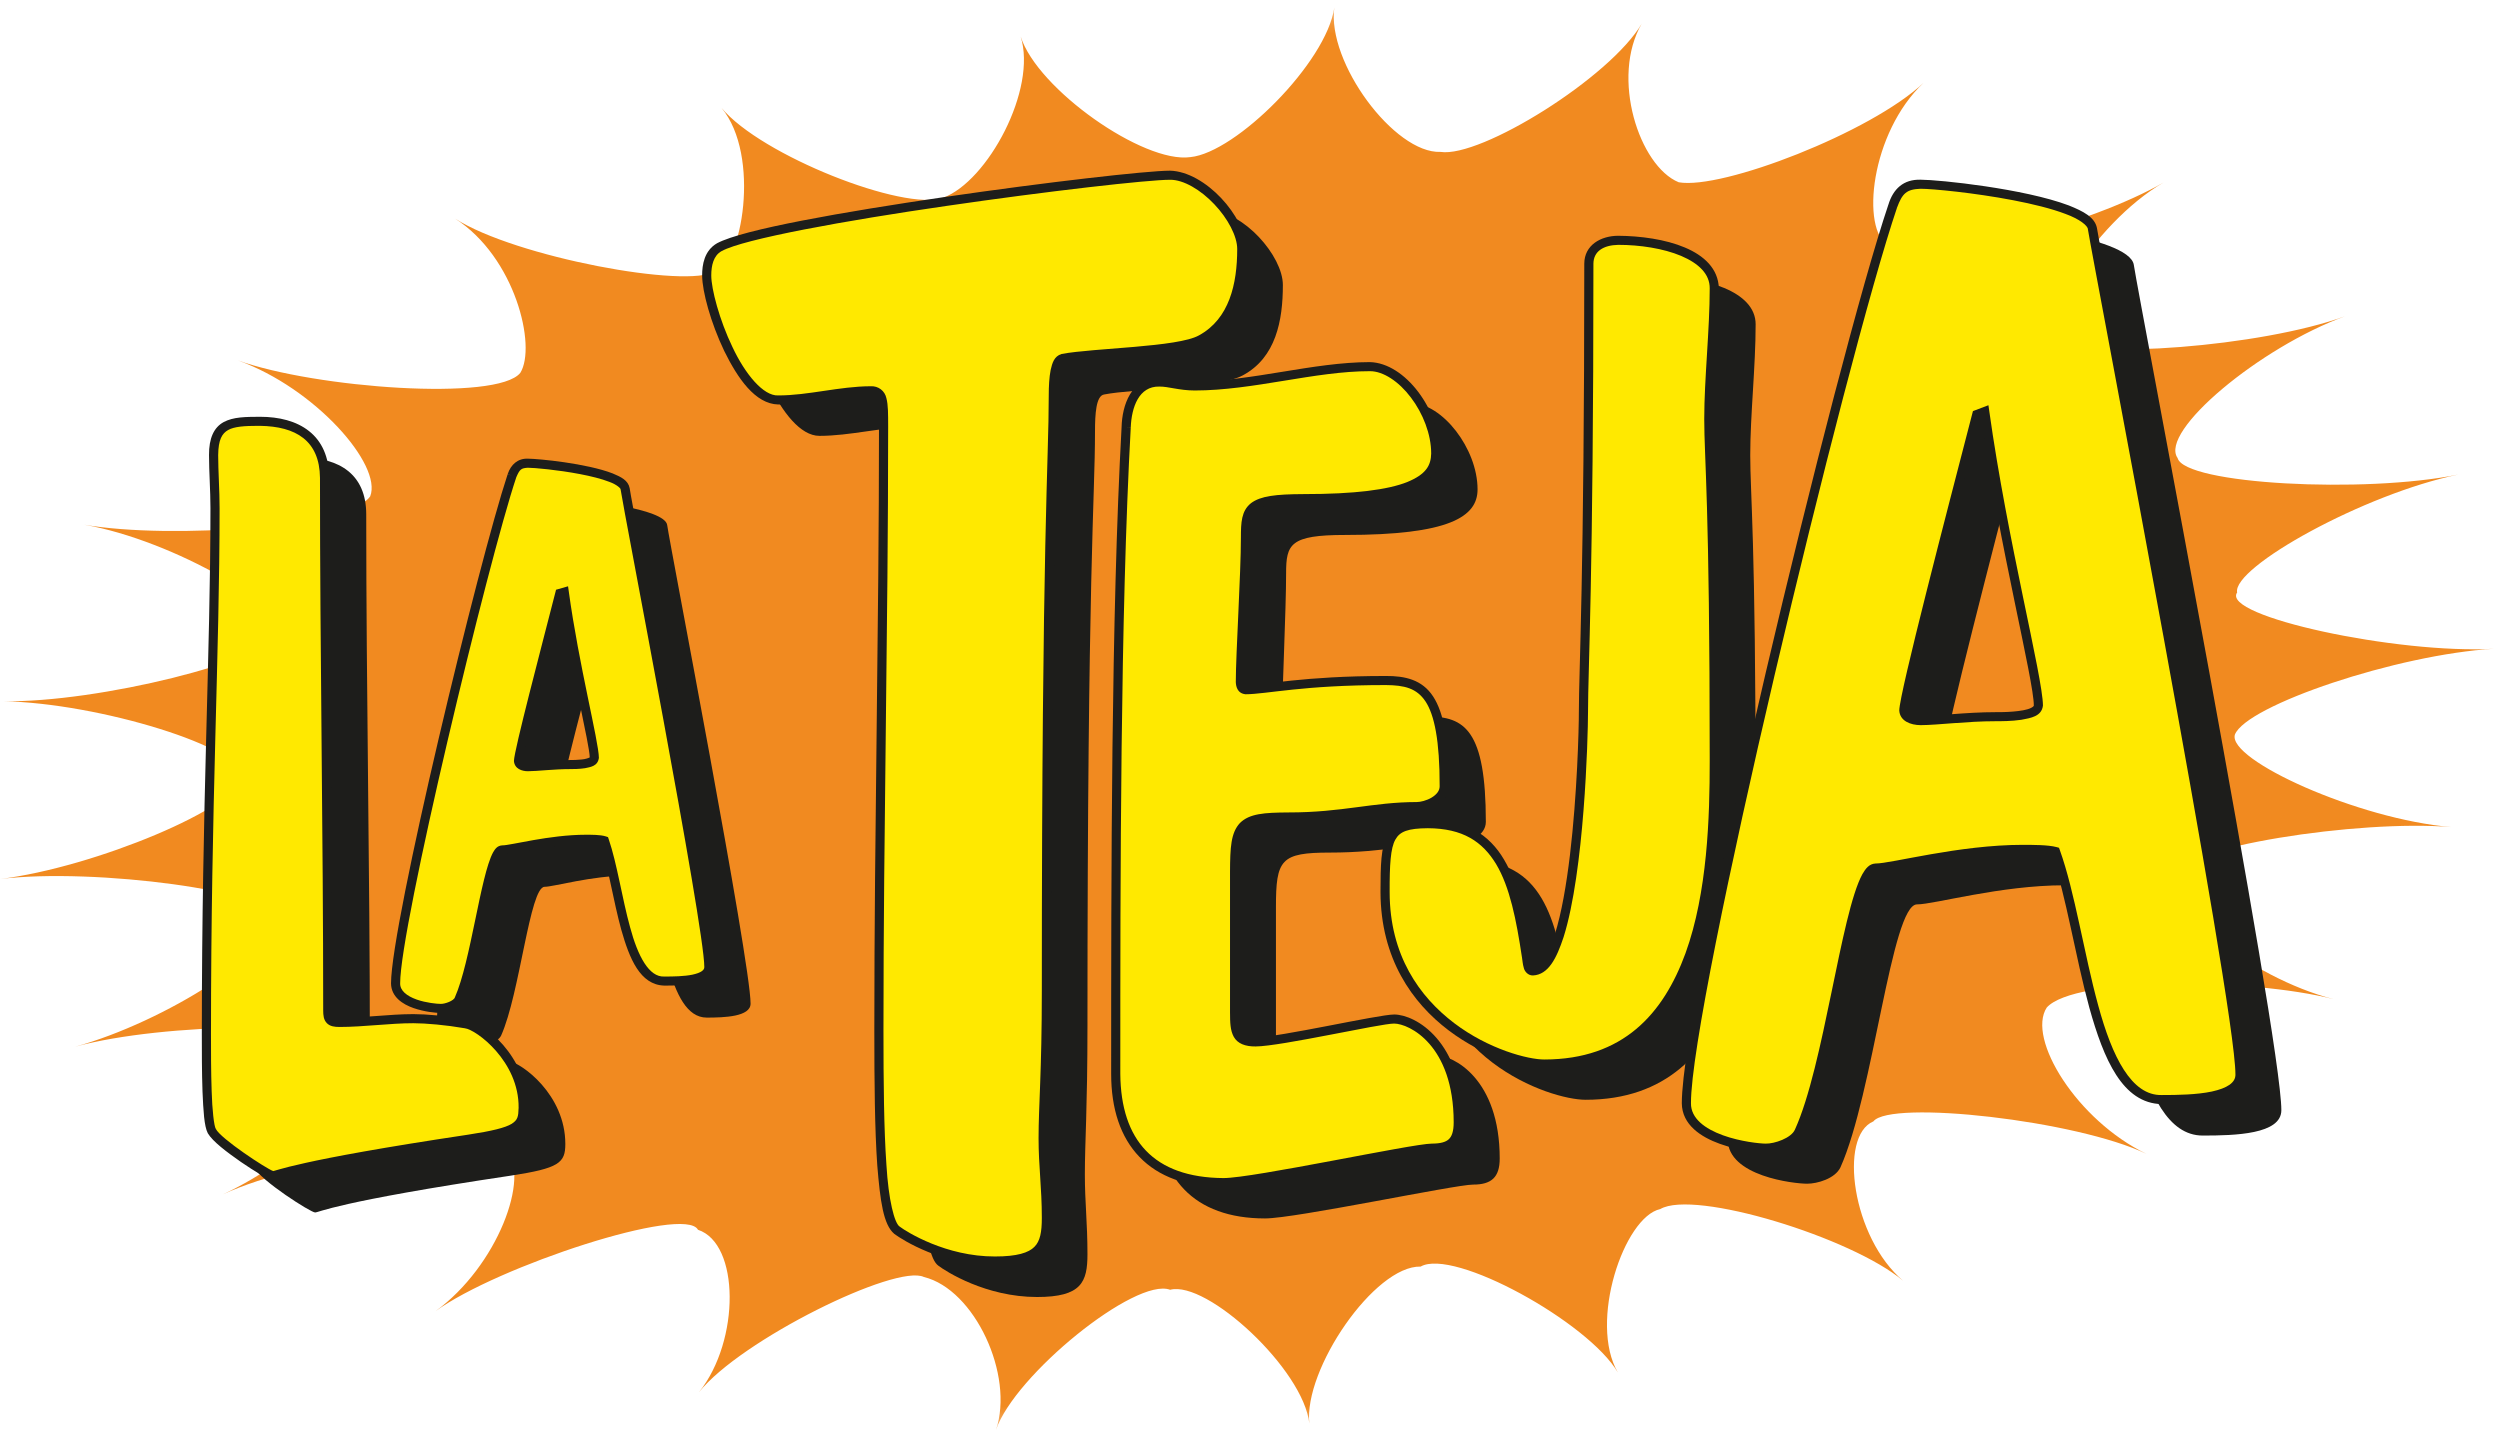
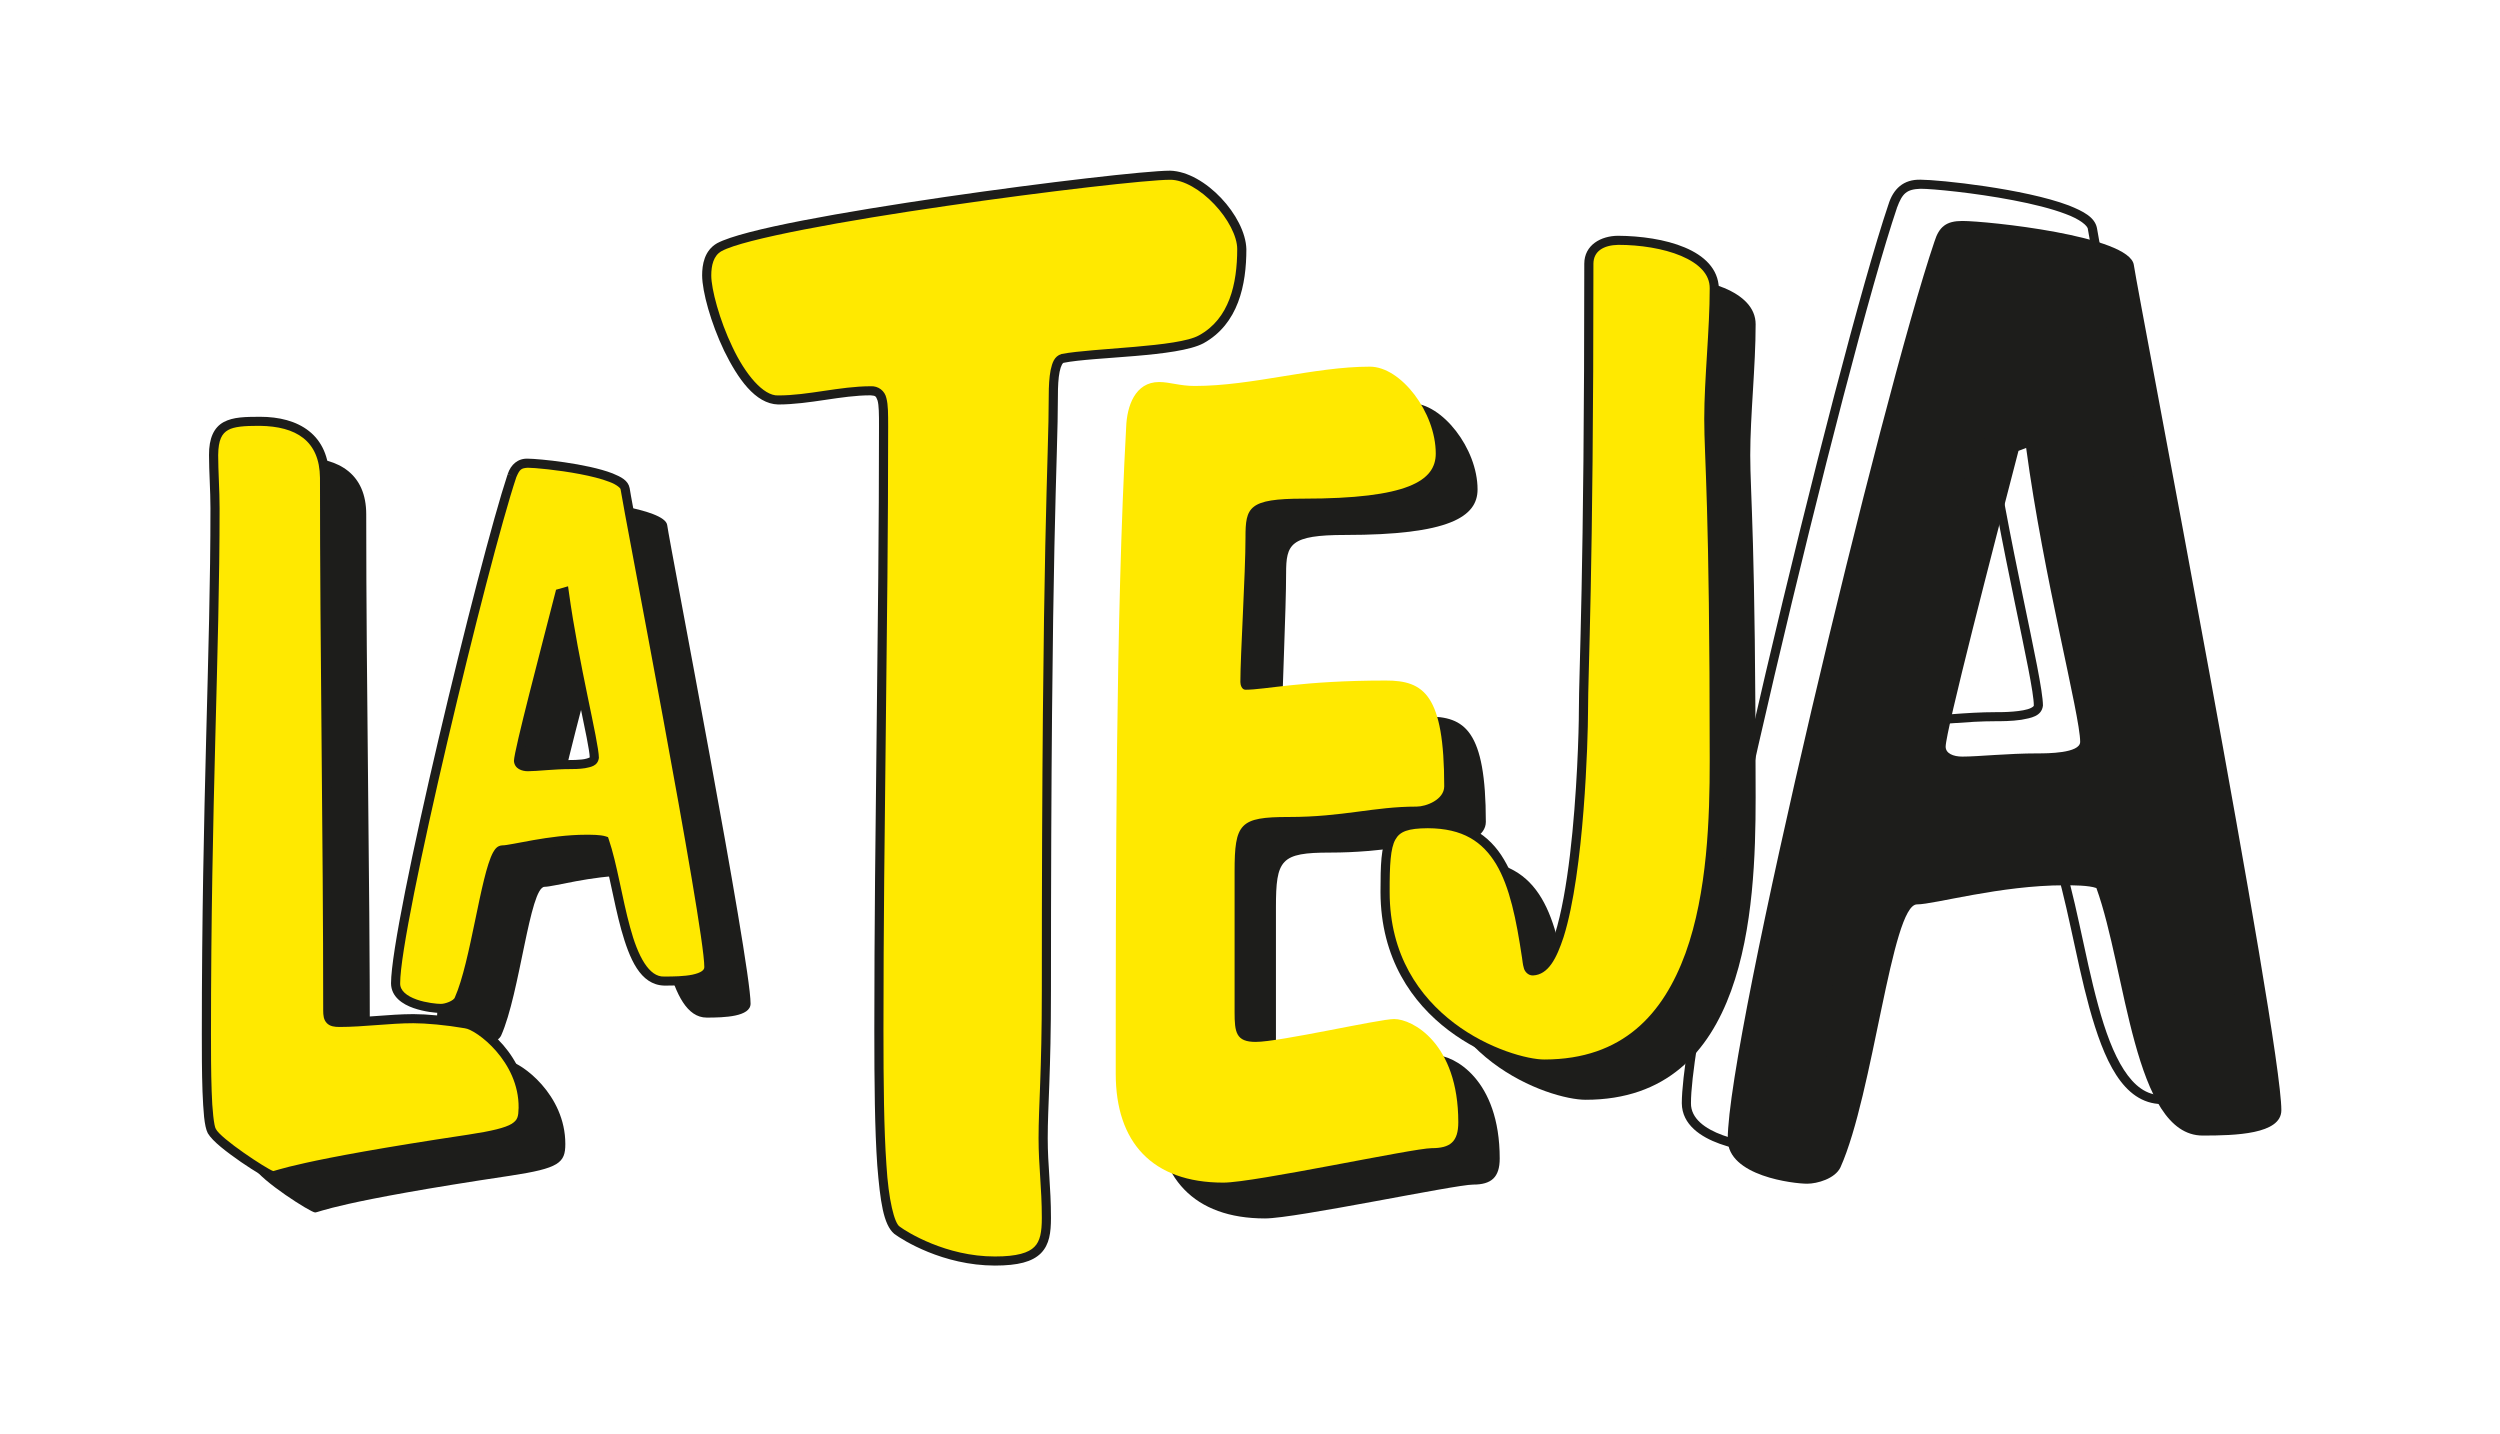
<svg xmlns="http://www.w3.org/2000/svg" xmlns:xlink="http://www.w3.org/1999/xlink" width="122px" height="70px" viewBox="0 0 122 70" version="1.1">
  <title>Page 1</title>
  <desc>Created with Sketch.</desc>
  <defs>
    <polygon id="path-1" points="0 0.218 121.718 0.218 121.718 69.641 0 69.641" />
  </defs>
  <g id="Page-1" stroke="none" stroke-width="1" fill="none" fill-rule="evenodd">
    <g id="Dashboard-Carlos" transform="translate(-184, -5849)">
      <g id="Page-1" transform="translate(184, 5849)">
        <g id="Group-3" transform="translate(0, 0.142)">
          <mask id="mask-2" fill="white">
            <use xlink:href="#path-1" />
          </mask>
          <g id="Clip-2" />
-           <path d="M58.091,7.525 C60.319,7.306 64.739,2.9 65.117,0.218 C64.739,2.9 68.053,7.36 70.298,7.271 C72.262,7.568 78.582,3.638 80.121,1.005 C78.582,3.638 79.997,7.964 81.921,8.753 C84.032,9.128 91.299,6.322 93.866,3.903 C91.299,6.322 90.772,11.05 92.169,11.878 C94.433,12.893 102.11,10.78 105.582,8.763 C102.11,10.78 99.07,15.965 100.466,16.462 C101.829,17.394 110.301,16.797 114.441,15.29 C110.301,16.797 105.349,20.912 106.267,22.21 C106.606,23.491 115.381,23.956 119.964,23.016 C115.381,23.956 108.921,27.543 109.172,28.772 C108.359,29.931 117.007,31.787 121.718,31.517 C117.007,31.787 109.616,34.279 109.062,35.708 C108.693,36.938 115.083,39.844 119.626,40.219 C115.083,39.844 106.372,41.196 105.898,42.59 C105.331,43.888 109.757,47.57 113.878,48.616 C109.757,47.57 101.244,47.518 99.882,49.025 C98.893,50.537 101.35,54.529 104.748,56.168 C101.35,54.529 92.258,53.518 91.422,54.581 C89.709,55.3 90.381,60.255 92.872,62.36 C90.381,60.255 82.687,57.889 81.021,58.86 C79.25,59.248 77.519,64.385 78.951,66.834 C77.519,64.385 70.935,60.747 69.327,61.667 C67.077,61.615 63.61,66.687 63.896,69.326 C63.61,66.687 58.903,62.333 57.102,62.799 C55.419,62.169 49.508,66.965 48.603,69.641 C49.508,66.965 47.562,62.783 45.088,62.176 C43.725,61.519 36.132,65.258 34.114,67.794 C36.132,65.258 36.097,60.539 34.061,59.871 C33.424,58.651 24.275,61.65 21.252,63.845 C24.275,61.65 25.906,57.266 24.702,55.968 C24.491,54.79 14.704,56.375 10.88,58.142 C14.704,56.375 18.756,52.429 17.588,50.764 C16.685,49.694 8.016,49.744 3.665,50.938 C8.016,49.744 13.751,46.151 13.201,44.564 C13.483,43.396 4.636,42.185 -3.62017804e-05,42.755 C4.636,42.185 11.698,39.22 11.804,37.761 C11.98,36.358 4.799,34.157 0.14,34.079 C4.799,34.157 13.132,32.062 13.464,30.79 C14.406,29.665 8.424,26.2 4.105,25.464 C8.424,26.2 17.023,25.568 18.066,24.079 C18.668,22.545 15.376,18.798 11.611,17.446 C15.376,18.798 24.275,19.456 25.392,18.052 C26.192,16.762 25.146,12.409 22.21,10.527 C25.146,12.409 33.583,13.964 34.892,13.094 C36.202,12.857 37.142,7.445 35.213,5.127 C37.142,7.445 44.129,10.191 46.024,9.508 C48.198,8.709 50.624,4.208 49.807,1.638 C50.624,4.208 55.81,7.851 58.091,7.525" id="Fill-1" fill="#F18A20" mask="url(#mask-2)" />
        </g>
        <path d="M17.872,25.097 C17.872,33.736 18.049,42.43 18.049,51.08 C18.049,51.546 18.142,51.694 18.615,51.694 C19.802,51.694 21.059,51.494 22.21,51.494 C22.861,51.494 23.836,51.59 24.754,51.748 C25.462,51.86 27.588,53.416 27.588,55.826 C27.588,56.75 27.286,57.012 24.917,57.373 C16.347,58.654 15.574,59.168 15.376,59.168 C15.165,59.168 12.726,57.616 12.388,56.958 C12.12,56.517 12.12,53.816 12.12,52.265 C12.12,40.957 12.529,33.736 12.529,26.586 C12.529,25.71 12.476,24.773 12.476,23.967 C12.476,22.387 13.306,22.334 14.74,22.334 C16.546,22.334 17.872,23.141 17.872,25.097" id="Fill-4" fill="#1D1D1B" />
        <path d="M29.373,30.74 C28.649,33.484 27.338,38.482 27.338,38.923 C27.338,39.071 27.553,39.185 27.799,39.185 C28.256,39.185 29.038,39.071 29.887,39.071 C30.151,39.071 31.069,39.071 31.069,38.783 C31.069,38.047 30.081,34.247 29.566,30.652 L29.373,30.74 Z M27.017,24.974 C27.162,24.56 27.391,24.386 27.799,24.386 C28.472,24.386 32.449,24.808 32.559,25.623 C32.682,26.552 36.628,46.94 36.628,48.976 C36.628,49.616 35.353,49.659 34.488,49.659 C32.559,49.659 32.344,45.088 31.535,42.8 C31.32,42.732 30.893,42.732 30.612,42.732 C28.881,42.732 27.017,43.276 26.577,43.276 C25.853,43.276 25.374,48.483 24.455,50.535 C24.292,50.854 23.818,50.993 23.52,50.993 C23.163,50.993 21.323,50.793 21.323,49.764 C21.323,46.94 25.603,29.192 27.017,24.974 Z" id="Fill-6" fill="#1D1D1B" />
-         <path d="M52.941,57.312 C52.941,58.68 53.068,59.66 53.068,61.203 C53.068,62.562 52.782,63.294 50.607,63.294 C48.111,63.294 46.165,62.049 45.791,61.765 C44.999,61.203 44.943,57.142 44.943,52.021 C44.943,42.212 45.157,32.404 45.157,22.578 C45.157,21.335 45.157,20.843 44.481,20.843 C42.995,20.843 41.493,21.27 39.989,21.27 C38.131,21.27 36.466,16.634 36.466,15.218 C36.466,14.695 36.628,14.123 37.124,13.823 C39.457,12.534 56.921,10.307 59.115,10.307 C60.652,10.307 62.604,12.474 62.604,13.91 C62.604,15.641 62.266,17.449 60.652,18.316 C59.489,18.956 55.384,18.956 53.876,19.252 C53.49,19.318 53.436,20.194 53.436,21.053 C53.436,24.386 53.068,27.701 53.068,50.074 C53.068,54.126 52.941,55.73 52.941,57.312" id="Fill-8" fill="#1D1D1B" />
        <path d="M56.957,22.604 C57.01,21.615 57.401,20.377 58.587,20.377 C59.078,20.377 59.594,20.627 60.319,20.627 C63.132,20.627 66.123,19.675 68.866,19.675 C70.369,19.675 72.105,21.884 72.105,23.885 C72.105,25.226 70.707,26.106 65.645,26.106 C62.955,26.106 62.762,26.552 62.762,27.985 C62.762,29.754 62.569,33.685 62.569,35.019 C62.569,35.175 62.604,35.415 62.762,35.415 C63.773,35.415 65.557,34.966 69.661,34.966 C71.468,34.966 72.509,35.616 72.509,40.108 C72.509,40.801 71.626,41.132 71.164,41.132 C69.041,41.132 67.573,41.606 64.902,41.606 C62.498,41.606 62.266,41.942 62.266,44.274 L62.266,51.158 C62.266,52.152 62.318,52.588 63.272,52.588 C64.458,52.588 69.292,51.494 70.048,51.494 C70.935,51.494 73.186,52.653 73.186,56.536 C73.186,57.459 72.773,57.808 71.893,57.808 C71.006,57.808 63.219,59.46 61.733,59.46 C58.249,59.46 56.46,57.459 56.46,54.143 C56.46,44.627 56.46,31.85 56.957,22.604" id="Fill-10" fill="#1D1D1B" />
        <path d="M76.49,48.422 C76.561,48.793 76.561,49.098 76.824,49.098 C78.968,49.098 79.267,38.282 79.267,36.438 C79.267,34.447 79.553,30.012 79.553,14.612 C79.553,13.867 80.191,13.501 80.968,13.501 C83.161,13.501 85.675,14.203 85.675,15.823 C85.675,17.893 85.412,20.255 85.412,22.211 C85.412,24.159 85.675,26.229 85.675,38.914 C85.675,44.413 85.248,53.669 77.378,53.669 C75.606,53.669 69.609,51.624 69.609,45.267 C69.609,42.608 69.732,41.986 71.714,41.986 C75.252,41.986 75.963,44.783 76.49,48.422" id="Fill-12" fill="#1D1D1B" />
        <path d="M98.502,22.002 C97.245,26.825 94.948,35.703 94.948,36.438 C94.948,36.765 95.316,36.922 95.761,36.922 C96.555,36.922 97.953,36.765 99.456,36.765 C99.882,36.765 101.512,36.765 101.512,36.203 C101.512,34.896 99.724,28.185 98.876,21.859 L98.502,22.002 Z M94.398,11.798 C94.626,11.06 94.982,10.783 95.761,10.783 C96.943,10.783 103.933,11.502 104.131,12.931 C104.378,14.603 111.33,50.636 111.33,54.177 C111.33,55.354 109.083,55.415 107.49,55.415 C104.131,55.415 103.757,47.354 102.304,43.337 C101.934,43.202 101.156,43.202 100.748,43.202 C97.619,43.202 94.398,44.134 93.549,44.134 C92.31,44.134 91.422,53.381 89.814,56.967 C89.55,57.52 88.68,57.765 88.189,57.765 C87.547,57.765 84.313,57.4 84.313,55.598 C84.313,50.636 91.866,19.252 94.398,11.798 Z" id="Fill-14" fill="#1D1D1B" />
        <path d="M15.838,23.318 C15.838,31.942 15.996,40.653 15.996,49.311 C15.996,49.764 16.102,49.895 16.563,49.895 C17.75,49.895 19.002,49.712 20.171,49.712 C20.795,49.712 21.784,49.799 22.72,49.961 C23.427,50.074 25.532,51.66 25.532,54.065 C25.532,54.968 25.233,55.229 22.877,55.591 C14.283,56.88 13.534,57.373 13.325,57.373 C13.112,57.373 10.687,55.826 10.336,55.194 C10.072,54.73 10.072,52.056 10.072,50.474 C10.072,39.176 10.493,31.942 10.493,24.799 C10.493,23.928 10.424,23.009 10.424,22.211 C10.424,20.626 11.273,20.56 12.686,20.56 C14.493,20.56 15.838,21.37 15.838,23.318" id="Fill-16" fill="#FFE900" />
        <path d="M11.133,20.985 C10.836,21.154 10.655,21.448 10.647,22.211 C10.647,22.997 10.716,23.917 10.716,24.799 C10.716,31.951 10.296,39.181 10.296,50.474 C10.296,51.264 10.296,52.327 10.329,53.245 C10.353,54.151 10.447,54.972 10.531,55.087 C10.747,55.554 13.004,57.037 13.332,57.148 C13.34,57.147 13.354,57.144 13.382,57.136 C13.435,57.121 13.517,57.097 13.636,57.063 C13.874,56.996 14.261,56.892 14.908,56.75 C16.203,56.463 18.543,56.017 22.843,55.372 C24.014,55.195 24.665,55.031 24.971,54.842 C25.261,54.653 25.296,54.505 25.308,54.065 C25.339,51.8 23.24,50.242 22.681,50.179 C21.758,50.019 20.775,49.933 20.171,49.933 C19.025,49.932 17.771,50.115 16.563,50.116 C16.318,50.115 16.104,50.089 15.944,49.924 C15.789,49.754 15.774,49.55 15.772,49.311 C15.772,40.655 15.615,31.944 15.615,23.318 C15.596,21.496 14.436,20.808 12.686,20.781 C12.658,20.781 12.63,20.781 12.602,20.781 C11.938,20.781 11.429,20.815 11.133,20.985 M12.703,57.311 C12.435,57.153 12.098,56.937 11.755,56.702 C11.065,56.22 10.377,55.704 10.141,55.302 C9.961,54.953 9.924,54.205 9.882,53.261 C9.849,52.331 9.849,51.266 9.849,50.474 C9.849,39.169 10.27,31.932 10.27,24.799 C10.27,23.939 10.2,23.021 10.2,22.211 C10.193,21.389 10.437,20.858 10.916,20.597 C11.385,20.345 11.977,20.342 12.686,20.339 C13.621,20.339 14.46,20.547 15.079,21.036 C15.699,21.524 16.064,22.295 16.061,23.318 C16.061,31.939 16.218,40.65 16.218,49.311 C16.217,49.526 16.254,49.614 16.269,49.621 C16.276,49.635 16.345,49.675 16.563,49.673 C17.728,49.674 18.978,49.491 20.171,49.489 C20.815,49.489 21.809,49.578 22.756,49.741 C23.614,49.905 25.724,51.519 25.755,54.065 C25.767,54.527 25.653,54.961 25.203,55.22 C24.771,55.476 24.097,55.625 22.91,55.809 C18.616,56.453 16.285,56.898 15.005,57.181 C13.702,57.466 13.556,57.578 13.324,57.594 C13.113,57.569 12.997,57.471 12.703,57.311" id="Fill-18" fill="#1D1D1B" />
        <path d="M27.321,28.957 C26.612,31.711 25.303,36.714 25.303,37.133 C25.303,37.31 25.515,37.414 25.76,37.414 C26.209,37.414 26.999,37.31 27.852,37.31 C28.081,37.31 29.003,37.31 29.003,36.983 C29.003,36.265 28.028,32.473 27.536,28.896 L27.321,28.957 Z M24.986,23.209 C25.146,22.783 25.357,22.604 25.76,22.604 C26.42,22.604 30.402,23.026 30.506,23.85 C30.63,24.756 34.593,45.158 34.593,47.184 C34.593,47.852 33.301,47.877 32.413,47.877 C30.506,47.877 30.278,43.311 29.495,41.028 C29.285,40.957 28.845,40.957 28.596,40.957 C26.824,40.957 24.986,41.476 24.508,41.476 C23.818,41.476 23.303,46.715 22.403,48.758 C22.262,49.071 21.765,49.21 21.497,49.21 C21.112,49.21 19.305,49.019 19.305,47.987 C19.305,45.158 23.589,27.405 24.986,23.209 Z" id="Fill-20" fill="#FFE900" />
        <path d="M25.552,37.149 C25.589,37.171 25.67,37.194 25.76,37.193 C26.179,37.194 26.983,37.089 27.852,37.089 C27.95,37.089 28.176,37.088 28.388,37.063 C28.571,37.049 28.737,36.986 28.779,36.961 C28.767,36.303 27.909,32.886 27.402,29.532 C26.678,32.332 25.523,36.812 25.526,37.129 C25.53,37.133 25.537,37.14 25.552,37.149 M25.08,37.132 C25.091,36.608 26.394,31.679 27.104,28.902 L27.135,28.779 L27.258,28.744 L27.721,28.611 L27.757,28.866 C28.247,32.442 29.218,36.178 29.226,36.983 C29.171,37.398 28.805,37.432 28.548,37.488 C28.266,37.532 27.969,37.531 27.852,37.531 C27.014,37.531 26.237,37.635 25.76,37.636 C25.475,37.635 25.107,37.522 25.08,37.132 M22.199,48.669 C22.97,46.931 23.446,42.731 24.061,41.598 C24.156,41.437 24.262,41.269 24.508,41.254 C24.903,41.262 26.797,40.736 28.595,40.735 C28.853,40.738 29.282,40.728 29.567,40.817 L29.671,40.852 L29.706,40.955 C30.108,42.13 30.359,43.84 30.748,45.249 C31.132,46.681 31.68,47.691 32.413,47.655 C32.854,47.656 33.39,47.647 33.79,47.564 C34.213,47.472 34.384,47.337 34.37,47.184 C34.375,45.229 30.412,24.794 30.284,23.877 C30.296,23.845 30.118,23.652 29.731,23.513 C29.356,23.366 28.837,23.238 28.299,23.135 C27.227,22.93 26.06,22.825 25.76,22.826 C25.433,22.845 25.364,22.899 25.196,23.287 L25.196,23.286 C23.805,27.453 19.519,45.25 19.528,47.986 C19.52,48.349 19.854,48.605 20.331,48.777 C20.793,48.941 21.334,48.99 21.497,48.989 C21.703,49.002 22.154,48.835 22.199,48.669 M20.181,49.194 C19.658,49.012 19.089,48.655 19.082,47.986 C19.09,45.068 23.369,27.378 24.774,23.14 L24.986,23.21 L24.777,23.133 C24.928,22.667 25.279,22.362 25.76,22.383 C26.297,22.387 28.637,22.615 29.895,23.102 C30.305,23.273 30.652,23.438 30.727,23.82 C30.848,24.719 34.811,45.087 34.817,47.184 C34.804,47.7 34.328,47.91 33.881,47.998 C33.415,48.093 32.86,48.097 32.413,48.097 C31.239,48.062 30.719,46.788 30.317,45.366 C29.933,43.97 29.683,42.322 29.322,41.213 C29.131,41.182 28.794,41.176 28.595,41.178 C26.877,41.177 25.124,41.673 24.534,41.696 L24.533,41.696 L24.533,41.697 C24.517,41.711 24.485,41.751 24.452,41.811 C24.383,41.934 24.305,42.137 24.228,42.39 C24.073,42.899 23.916,43.614 23.753,44.395 C23.424,45.962 23.075,47.781 22.607,48.848 C22.37,49.308 21.826,49.418 21.497,49.431 C21.275,49.43 20.72,49.382 20.181,49.194" id="Fill-22" fill="#1D1D1B" />
        <path d="M50.906,55.547 C50.906,56.916 51.064,57.912 51.064,59.442 C51.064,60.811 50.765,61.538 48.55,61.538 C46.094,61.538 44.147,60.318 43.777,60.039 C42.978,59.442 42.89,55.407 42.89,50.266 C42.89,40.447 43.119,30.652 43.119,20.818 C43.119,19.597 43.119,19.07 42.486,19.07 C41.018,19.07 39.476,19.519 37.973,19.519 C36.132,19.519 34.488,14.895 34.488,13.44 C34.488,12.939 34.593,12.351 35.103,12.063 C37.441,10.791 54.904,8.551 57.102,8.551 C58.621,8.551 60.599,10.721 60.599,12.159 C60.599,13.876 60.213,15.684 58.621,16.559 C57.471,17.192 53.384,17.192 51.846,17.492 C51.49,17.58 51.403,18.429 51.403,19.292 C51.403,22.604 51.064,25.937 51.064,48.335 C51.064,52.361 50.906,53.943 50.906,55.547" id="Fill-24" fill="#FFE900" />
        <path d="M50.478,60.847 C50.759,60.572 50.842,60.117 50.841,59.442 C50.841,57.929 50.682,56.935 50.682,55.546 C50.682,53.926 50.841,52.355 50.841,48.336 C50.841,25.937 51.179,22.59 51.179,19.293 C51.179,18.853 51.201,18.415 51.271,18.058 C51.35,17.713 51.441,17.387 51.803,17.274 C53.372,16.978 57.493,16.948 58.513,16.364 C59.992,15.557 60.375,13.853 60.376,12.159 C60.382,11.538 59.918,10.658 59.258,9.967 C58.601,9.269 57.754,8.765 57.101,8.773 C56.043,8.771 51.109,9.33 46.188,10.049 C41.273,10.76 36.282,11.662 35.213,12.255 C34.817,12.473 34.71,12.959 34.71,13.439 C34.708,14.1 35.111,15.623 35.741,16.93 C36.362,18.255 37.251,19.33 37.973,19.297 C39.433,19.3 40.974,18.852 42.485,18.849 C42.866,18.825 43.183,19.08 43.255,19.427 C43.346,19.766 43.34,20.206 43.342,20.818 C43.342,30.655 43.113,40.45 43.113,50.266 C43.113,52.835 43.136,55.126 43.257,56.84 C43.357,58.547 43.649,59.716 43.912,59.863 C44.248,60.119 46.172,61.321 48.551,61.316 C49.638,61.318 50.202,61.13 50.478,60.847 M43.643,60.215 C43.106,59.764 42.955,58.618 42.811,56.871 C42.689,55.134 42.667,52.838 42.667,50.266 C42.667,40.444 42.895,30.649 42.895,20.818 C42.897,20.209 42.891,19.775 42.825,19.545 C42.738,19.323 42.738,19.315 42.485,19.292 C41.063,19.289 39.519,19.737 37.973,19.739 C36.853,19.708 36.002,18.469 35.339,17.12 C34.686,15.751 34.269,14.235 34.264,13.439 C34.264,12.918 34.369,12.229 34.995,11.869 C36.262,11.192 41.171,10.338 46.122,9.611 C51.066,8.891 55.963,8.331 57.101,8.329 C58.81,8.377 60.78,10.554 60.823,12.159 C60.824,13.898 60.434,15.81 58.729,16.752 C57.448,17.435 53.396,17.405 51.899,17.706 C51.896,17.707 51.865,17.718 51.822,17.795 C51.781,17.869 51.739,17.992 51.709,18.144 C51.647,18.45 51.625,18.869 51.626,19.293 C51.625,22.618 51.287,25.936 51.287,48.336 C51.287,52.366 51.129,53.959 51.129,55.546 C51.129,56.895 51.287,57.895 51.287,59.442 C51.285,60.136 51.219,60.729 50.796,61.158 C50.369,61.581 49.677,61.758 48.551,61.76 C46.016,61.755 44.047,60.516 43.643,60.215" id="Fill-26" fill="#1D1D1B" />
        <path d="M54.957,20.843 C54.993,19.832 55.384,18.643 56.566,18.643 C57.084,18.643 57.576,18.835 58.302,18.835 C61.119,18.835 64.124,17.893 66.849,17.893 C68.369,17.893 70.065,20.124 70.065,22.133 C70.065,23.466 68.703,24.334 63.61,24.334 C60.921,24.334 60.78,24.756 60.78,26.229 C60.78,28.003 60.53,31.929 60.53,33.284 C60.53,33.423 60.599,33.659 60.78,33.659 C61.751,33.659 63.558,33.21 67.627,33.21 C69.486,33.21 70.478,33.886 70.478,38.37 C70.478,39.027 69.591,39.362 69.134,39.362 C67.025,39.362 65.557,39.869 62.885,39.869 C60.494,39.869 60.248,40.177 60.248,42.536 L60.248,49.398 C60.248,50.378 60.319,50.845 61.276,50.845 C62.446,50.845 67.305,49.729 68.035,49.729 C68.918,49.729 71.165,50.897 71.165,54.766 C71.165,55.73 70.76,56.03 69.872,56.03 C68.971,56.03 61.206,57.712 59.699,57.712 C56.215,57.712 54.448,55.73 54.448,52.405 C54.448,42.861 54.448,30.107 54.957,20.843" id="Fill-28" fill="#FFE900" />
-         <path d="M55.181,20.855 C54.671,30.109 54.671,42.861 54.671,52.405 C54.699,55.649 56.31,57.465 59.698,57.49 C61.15,57.495 68.9,55.815 69.872,55.808 C70.294,55.808 70.554,55.732 70.698,55.597 C70.844,55.465 70.94,55.222 70.94,54.767 C70.937,50.987 68.759,49.955 68.035,49.95 C67.377,49.944 62.502,51.062 61.277,51.067 C60.772,51.073 60.394,50.93 60.209,50.598 C60.032,50.278 60.028,49.892 60.025,49.398 L60.025,42.535 C60.032,41.356 60.064,40.642 60.508,40.164 C60.973,39.703 61.687,39.654 62.884,39.647 C65.524,39.649 66.982,39.143 69.134,39.14 C69.31,39.143 69.624,39.066 69.862,38.923 C70.106,38.775 70.256,38.59 70.255,38.37 C70.258,36.143 69.999,34.884 69.563,34.228 C69.133,33.584 68.539,33.438 67.627,33.431 C63.567,33.431 61.808,33.877 60.78,33.88 C60.36,33.833 60.315,33.462 60.307,33.284 C60.307,31.913 60.557,27.99 60.556,26.229 C60.558,25.5 60.575,24.934 61.048,24.555 C61.517,24.202 62.255,24.118 63.609,24.112 C66.142,24.114 67.739,23.893 68.665,23.527 C69.591,23.148 69.829,22.716 69.842,22.133 C69.843,21.191 69.437,20.166 68.848,19.393 C68.262,18.615 67.495,18.108 66.849,18.114 C64.174,18.111 61.166,19.053 58.302,19.056 C57.535,19.054 57.024,18.859 56.566,18.864 C55.583,18.848 55.222,19.861 55.181,20.85 L54.958,20.843 L55.181,20.855 Z M55.606,56.458 C54.677,55.494 54.224,54.104 54.225,52.405 C54.225,42.86 54.224,30.104 54.734,20.831 C54.761,19.8 55.187,18.437 56.566,18.421 C57.144,18.425 57.617,18.615 58.302,18.613 C61.071,18.616 64.075,17.675 66.849,17.671 C68.579,17.713 70.264,20.015 70.288,22.133 C70.301,22.883 69.858,23.55 68.83,23.939 C67.801,24.341 66.17,24.554 63.609,24.555 C62.275,24.549 61.597,24.677 61.325,24.903 C61.055,25.104 61,25.485 61.002,26.229 C61.002,28.016 60.753,31.944 60.753,33.284 C60.747,33.33 60.78,33.414 60.795,33.438 C61.715,33.435 63.57,32.988 67.627,32.988 C68.572,32.981 69.405,33.173 69.936,33.987 C70.461,34.791 70.698,36.112 70.701,38.37 C70.653,39.253 69.662,39.57 69.134,39.583 C67.067,39.58 65.59,40.088 62.884,40.09 C61.691,40.084 61.086,40.188 60.831,40.471 C60.555,40.738 60.465,41.357 60.471,42.535 L60.471,49.398 C60.468,49.884 60.499,50.221 60.597,50.379 C60.686,50.526 60.822,50.616 61.277,50.623 C62.389,50.627 67.234,49.513 68.035,49.507 C69.077,49.511 71.387,50.806 71.387,54.767 C71.387,55.274 71.282,55.663 71.003,55.921 C70.723,56.176 70.336,56.25 69.872,56.25 C69.04,56.244 61.262,57.929 59.698,57.933 L59.689,57.933 C57.911,57.933 56.531,57.421 55.606,56.458 Z" id="Fill-30" fill="#1D1D1B" />
        <path d="M74.49,46.67 C74.548,47.045 74.548,47.38 74.812,47.38 C76.934,47.38 77.273,36.543 77.273,34.704 C77.273,32.704 77.536,28.246 77.536,12.87 C77.536,12.106 78.19,11.727 78.968,11.727 C81.126,11.727 83.658,12.429 83.658,14.063 C83.658,16.106 83.39,18.507 83.39,20.447 C83.39,22.403 83.658,24.455 83.658,37.122 C83.658,42.644 83.231,51.926 75.374,51.926 C73.624,51.926 67.591,49.859 67.591,43.537 C67.591,40.871 67.715,40.196 69.678,40.196 C73.221,40.196 73.942,43.019 74.49,46.67" id="Fill-32" fill="#FFE900" />
        <path d="M68.094,40.972 C67.858,41.385 67.81,42.207 67.815,43.537 C67.817,46.625 69.277,48.646 70.962,49.927 C72.641,51.203 74.573,51.709 75.374,51.704 C79.202,51.695 81.167,49.484 82.252,46.52 C83.324,43.558 83.436,39.876 83.434,37.122 C83.434,24.454 83.167,22.421 83.167,20.447 C83.167,18.488 83.436,16.089 83.434,14.063 C83.437,13.377 82.905,12.856 82.035,12.486 C81.173,12.123 80.022,11.948 78.968,11.949 C78.248,11.965 77.762,12.261 77.759,12.87 C77.759,28.246 77.495,32.718 77.496,34.704 C77.493,36.101 77.31,42.528 76.305,45.724 C75.959,46.773 75.562,47.563 74.812,47.602 C74.562,47.612 74.393,47.391 74.361,47.231 C74.309,47.062 74.298,46.882 74.27,46.703 L74.49,46.67 L74.269,46.703 C73.997,44.882 73.677,43.284 73.015,42.176 C72.348,41.071 71.389,40.425 69.678,40.417 C68.705,40.423 68.313,40.576 68.094,40.972 Z M75.374,52.148 C73.524,52.145 67.391,50.031 67.368,43.537 C67.372,42.2 67.386,41.351 67.703,40.76 C68.036,40.152 68.688,39.968 69.678,39.974 C71.509,39.966 72.684,40.731 73.399,41.952 C74.12,43.166 74.434,44.806 74.711,46.636 C74.741,46.914 74.79,47.14 74.812,47.162 L74.812,47.159 C75.122,47.197 75.564,46.632 75.878,45.591 C76.201,44.571 76.442,43.167 76.616,41.706 C76.964,38.781 77.049,35.614 77.049,34.704 C77.049,32.691 77.313,28.247 77.313,12.87 C77.314,11.951 78.133,11.507 78.968,11.506 C81.145,11.522 83.813,12.157 83.881,14.063 C83.881,16.124 83.612,18.525 83.613,20.447 C83.612,22.384 83.881,24.456 83.881,37.122 C83.881,39.89 83.778,43.609 82.672,46.67 C81.582,49.721 79.413,52.148 75.397,52.148 L75.374,52.148 Z" id="Fill-34" fill="#1D1D1B" />
-         <path d="M96.468,20.228 C95.211,25.061 92.908,33.929 92.908,34.67 C92.908,34.975 93.281,35.166 93.725,35.166 C94.539,35.166 95.935,34.975 97.408,34.975 C97.865,34.975 99.473,34.975 99.473,34.43 C99.473,33.122 97.742,26.421 96.854,20.081 L96.468,20.228 Z M92.363,10.063 C92.609,9.327 92.965,8.991 93.725,8.991 C94.912,8.991 101.898,9.771 102.11,11.157 C102.378,12.852 109.312,48.879 109.312,52.431 C109.312,53.599 107.05,53.66 105.494,53.66 C102.11,53.66 101.758,45.582 100.308,41.554 C99.935,41.45 99.192,41.45 98.718,41.45 C95.614,41.45 92.363,42.361 91.527,42.361 C90.293,42.361 89.428,51.616 87.798,55.211 C87.529,55.772 86.65,56.029 86.166,56.029 C85.552,56.029 82.296,55.641 82.296,53.834 C82.296,48.879 89.849,17.5 92.363,10.063 Z" id="Fill-36" fill="#FFE900" />
        <path d="M93.13,34.67 C93.132,34.725 93.157,34.775 93.262,34.84 C93.365,34.901 93.535,34.945 93.725,34.944 C94.509,34.945 95.918,34.754 97.407,34.753 C97.739,34.759 98.738,34.74 99.116,34.546 C99.245,34.479 99.25,34.442 99.25,34.43 C99.257,33.225 97.572,26.647 96.671,20.387 L96.655,20.394 C95.393,25.229 93.119,34.039 93.13,34.67 M92.684,34.67 C92.695,33.824 94.993,25.029 96.251,20.172 L96.28,20.062 L97.035,19.775 L97.075,20.051 C97.961,26.389 99.688,33.036 99.696,34.43 C99.635,34.963 99.1,35.039 98.644,35.125 C98.163,35.197 97.638,35.195 97.407,35.195 C95.952,35.195 94.568,35.385 93.725,35.387 C93.239,35.385 92.713,35.189 92.684,34.67 M87.594,55.12 C89.003,52.027 89.829,44.582 90.884,42.659 C91.043,42.384 91.216,42.154 91.527,42.139 C92.278,42.147 95.586,41.229 98.717,41.228 C99.198,41.231 99.933,41.224 100.369,41.34 L100.48,41.372 L100.518,41.479 C101.254,43.528 101.703,46.553 102.391,49.059 C103.075,51.587 104.022,53.474 105.493,53.438 C106.267,53.439 107.213,53.421 107.938,53.267 C108.687,53.103 109.102,52.834 109.089,52.43 C109.094,48.951 102.158,12.883 101.889,11.189 C101.892,11.023 101.489,10.69 100.797,10.44 C100.115,10.18 99.194,9.953 98.24,9.771 C96.337,9.406 94.286,9.211 93.725,9.212 C93.04,9.235 92.833,9.436 92.575,10.132 L92.362,10.063 L92.575,10.133 C90.07,17.526 82.509,48.969 82.519,53.835 C82.509,54.581 83.206,55.085 84.076,55.401 C84.93,55.712 85.894,55.81 86.166,55.808 C86.585,55.821 87.419,55.54 87.594,55.12 M83.923,55.817 C83.011,55.488 82.081,54.894 82.072,53.835 C82.081,48.788 89.627,17.473 92.151,9.992 L92.152,9.992 C92.386,9.216 92.89,8.747 93.725,8.769 C94.658,8.773 98.787,9.205 100.958,10.026 C101.672,10.313 102.221,10.597 102.33,11.122 C102.597,12.82 109.53,48.806 109.535,52.43 C109.522,53.195 108.806,53.54 108.033,53.7 C107.239,53.867 106.275,53.881 105.493,53.881 C103.58,53.846 102.661,51.693 101.96,49.175 C101.277,46.684 100.829,43.721 100.137,41.742 C99.784,41.675 99.138,41.67 98.717,41.671 C95.641,41.671 92.448,42.574 91.527,42.582 C91.523,42.58 91.406,42.627 91.275,42.873 C91.144,43.108 91.004,43.473 90.867,43.927 C90.591,44.836 90.317,46.103 90.03,47.482 C89.454,50.246 88.835,53.458 87.999,55.306 C87.637,56.005 86.715,56.239 86.166,56.25 C85.824,56.249 84.852,56.152 83.923,55.817" id="Fill-38" fill="#1D1D1B" />
      </g>
    </g>
  </g>
</svg>